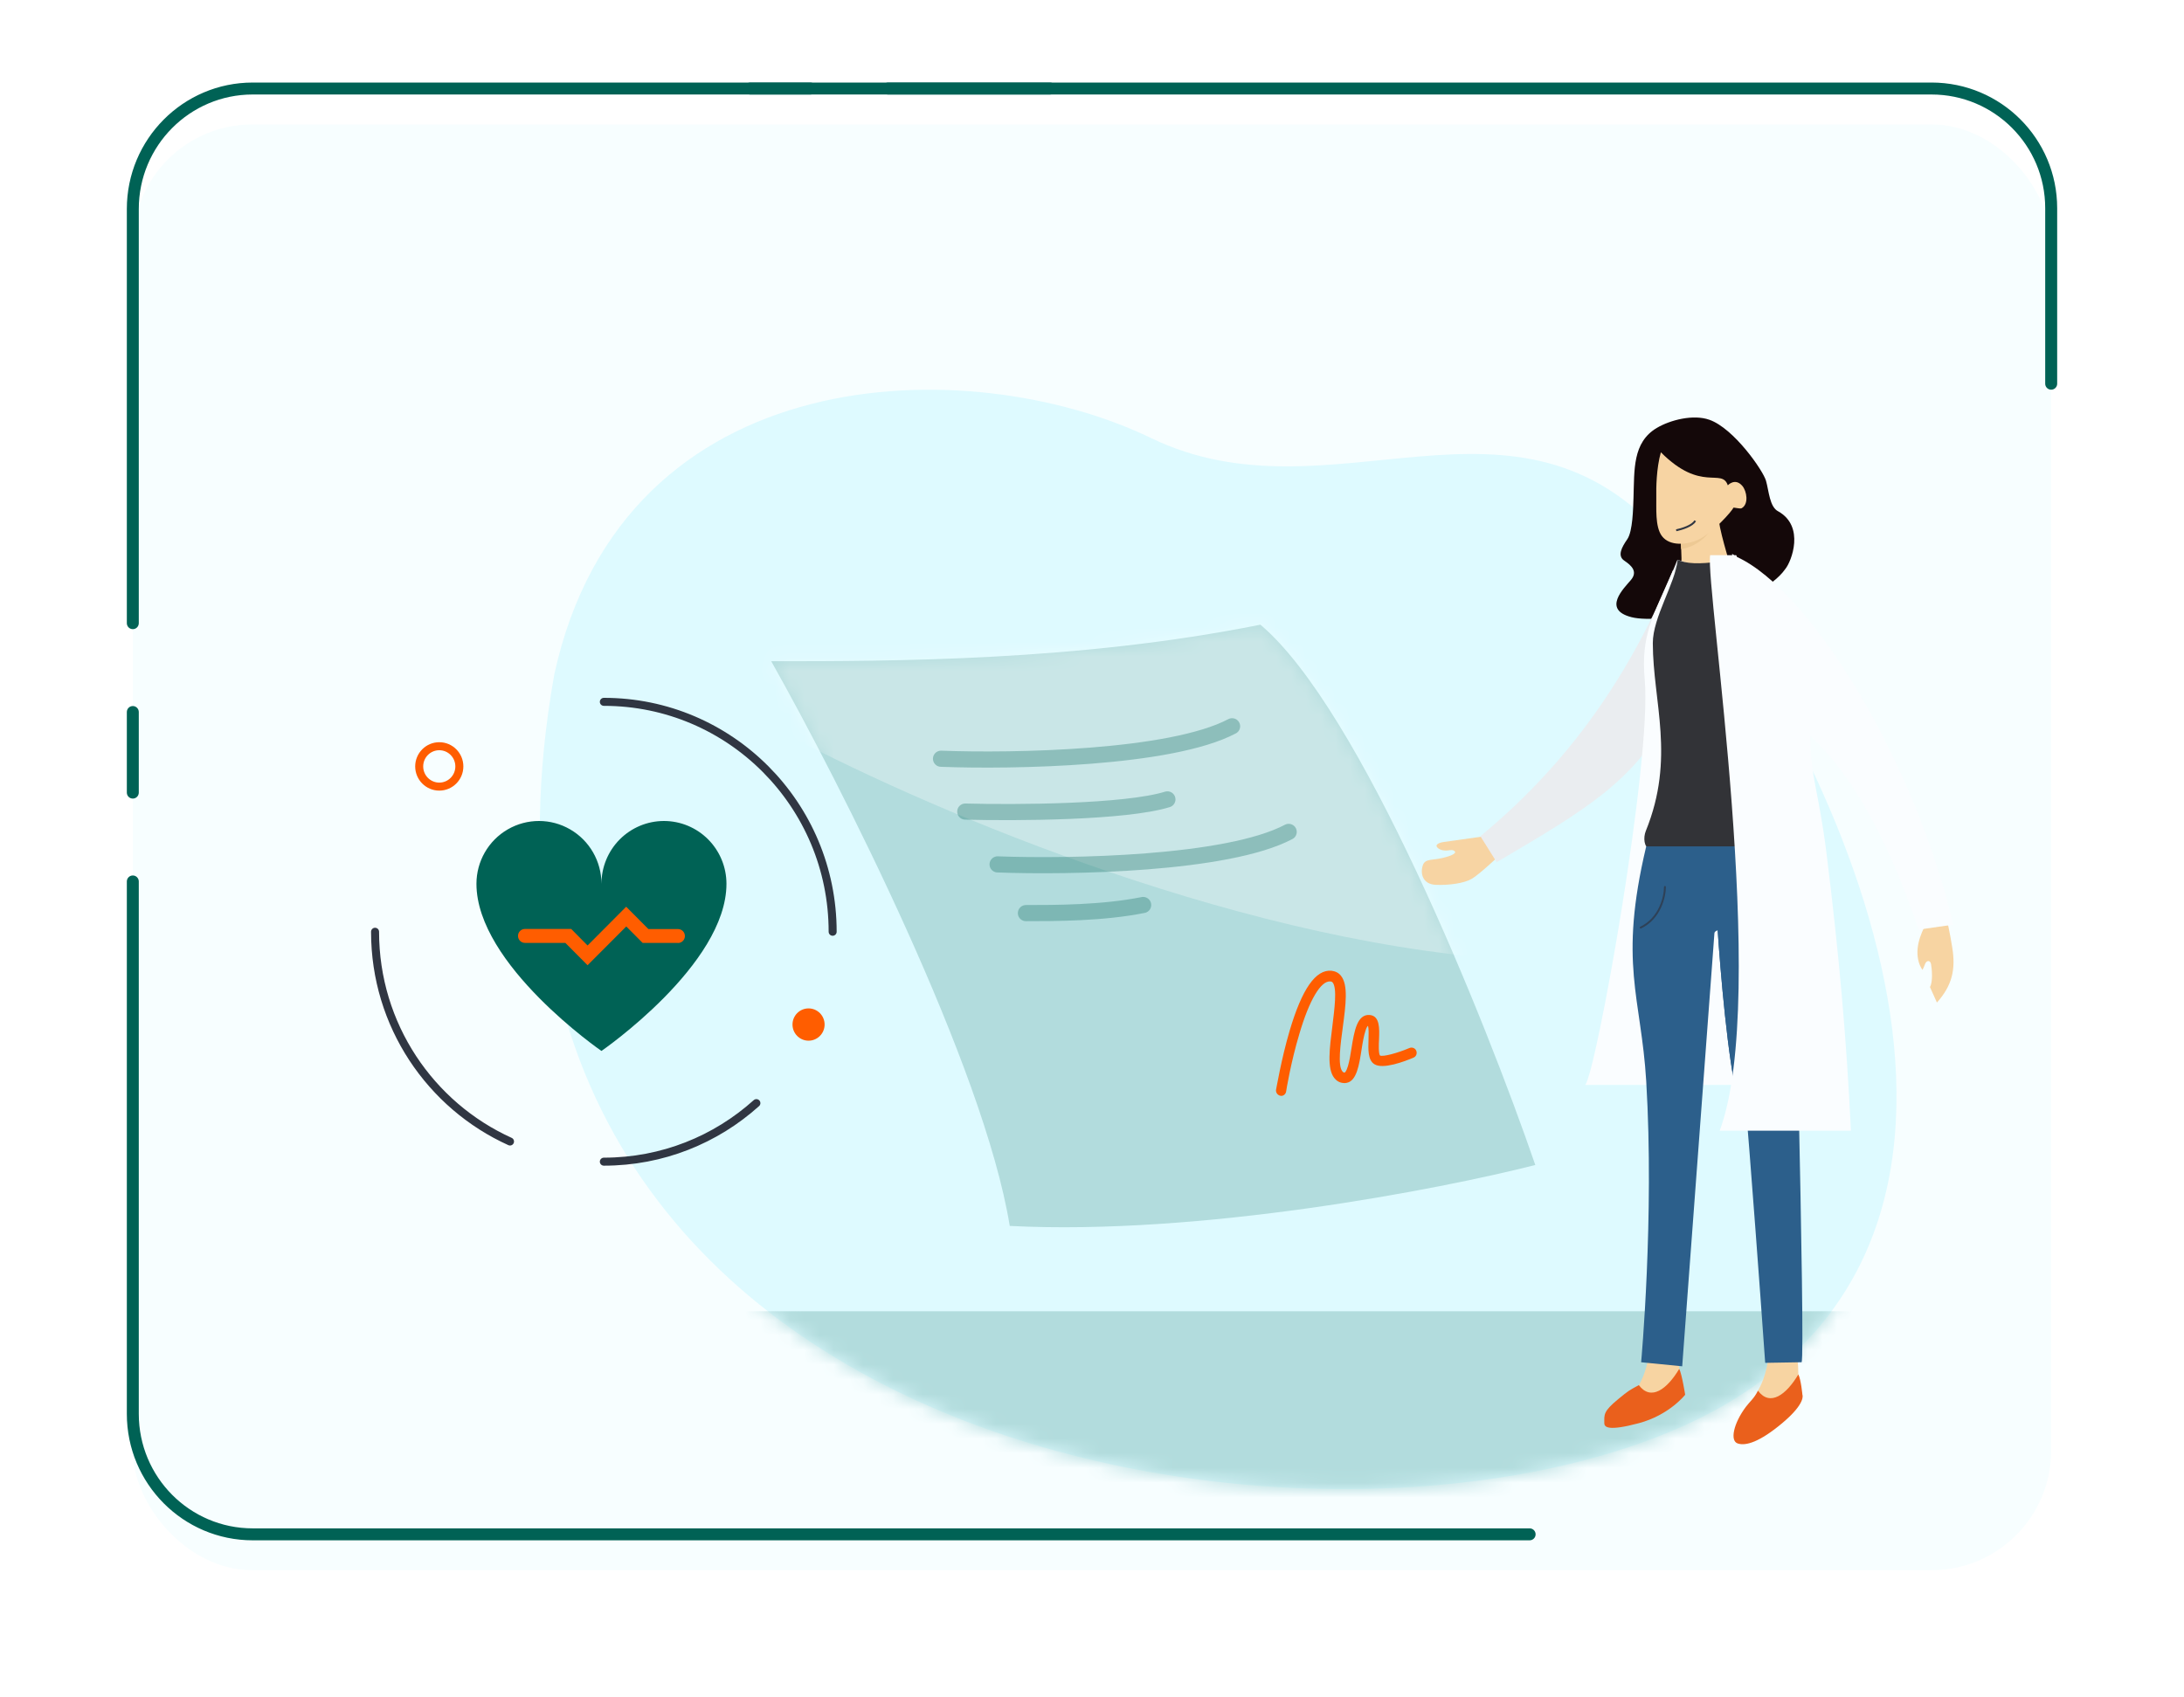
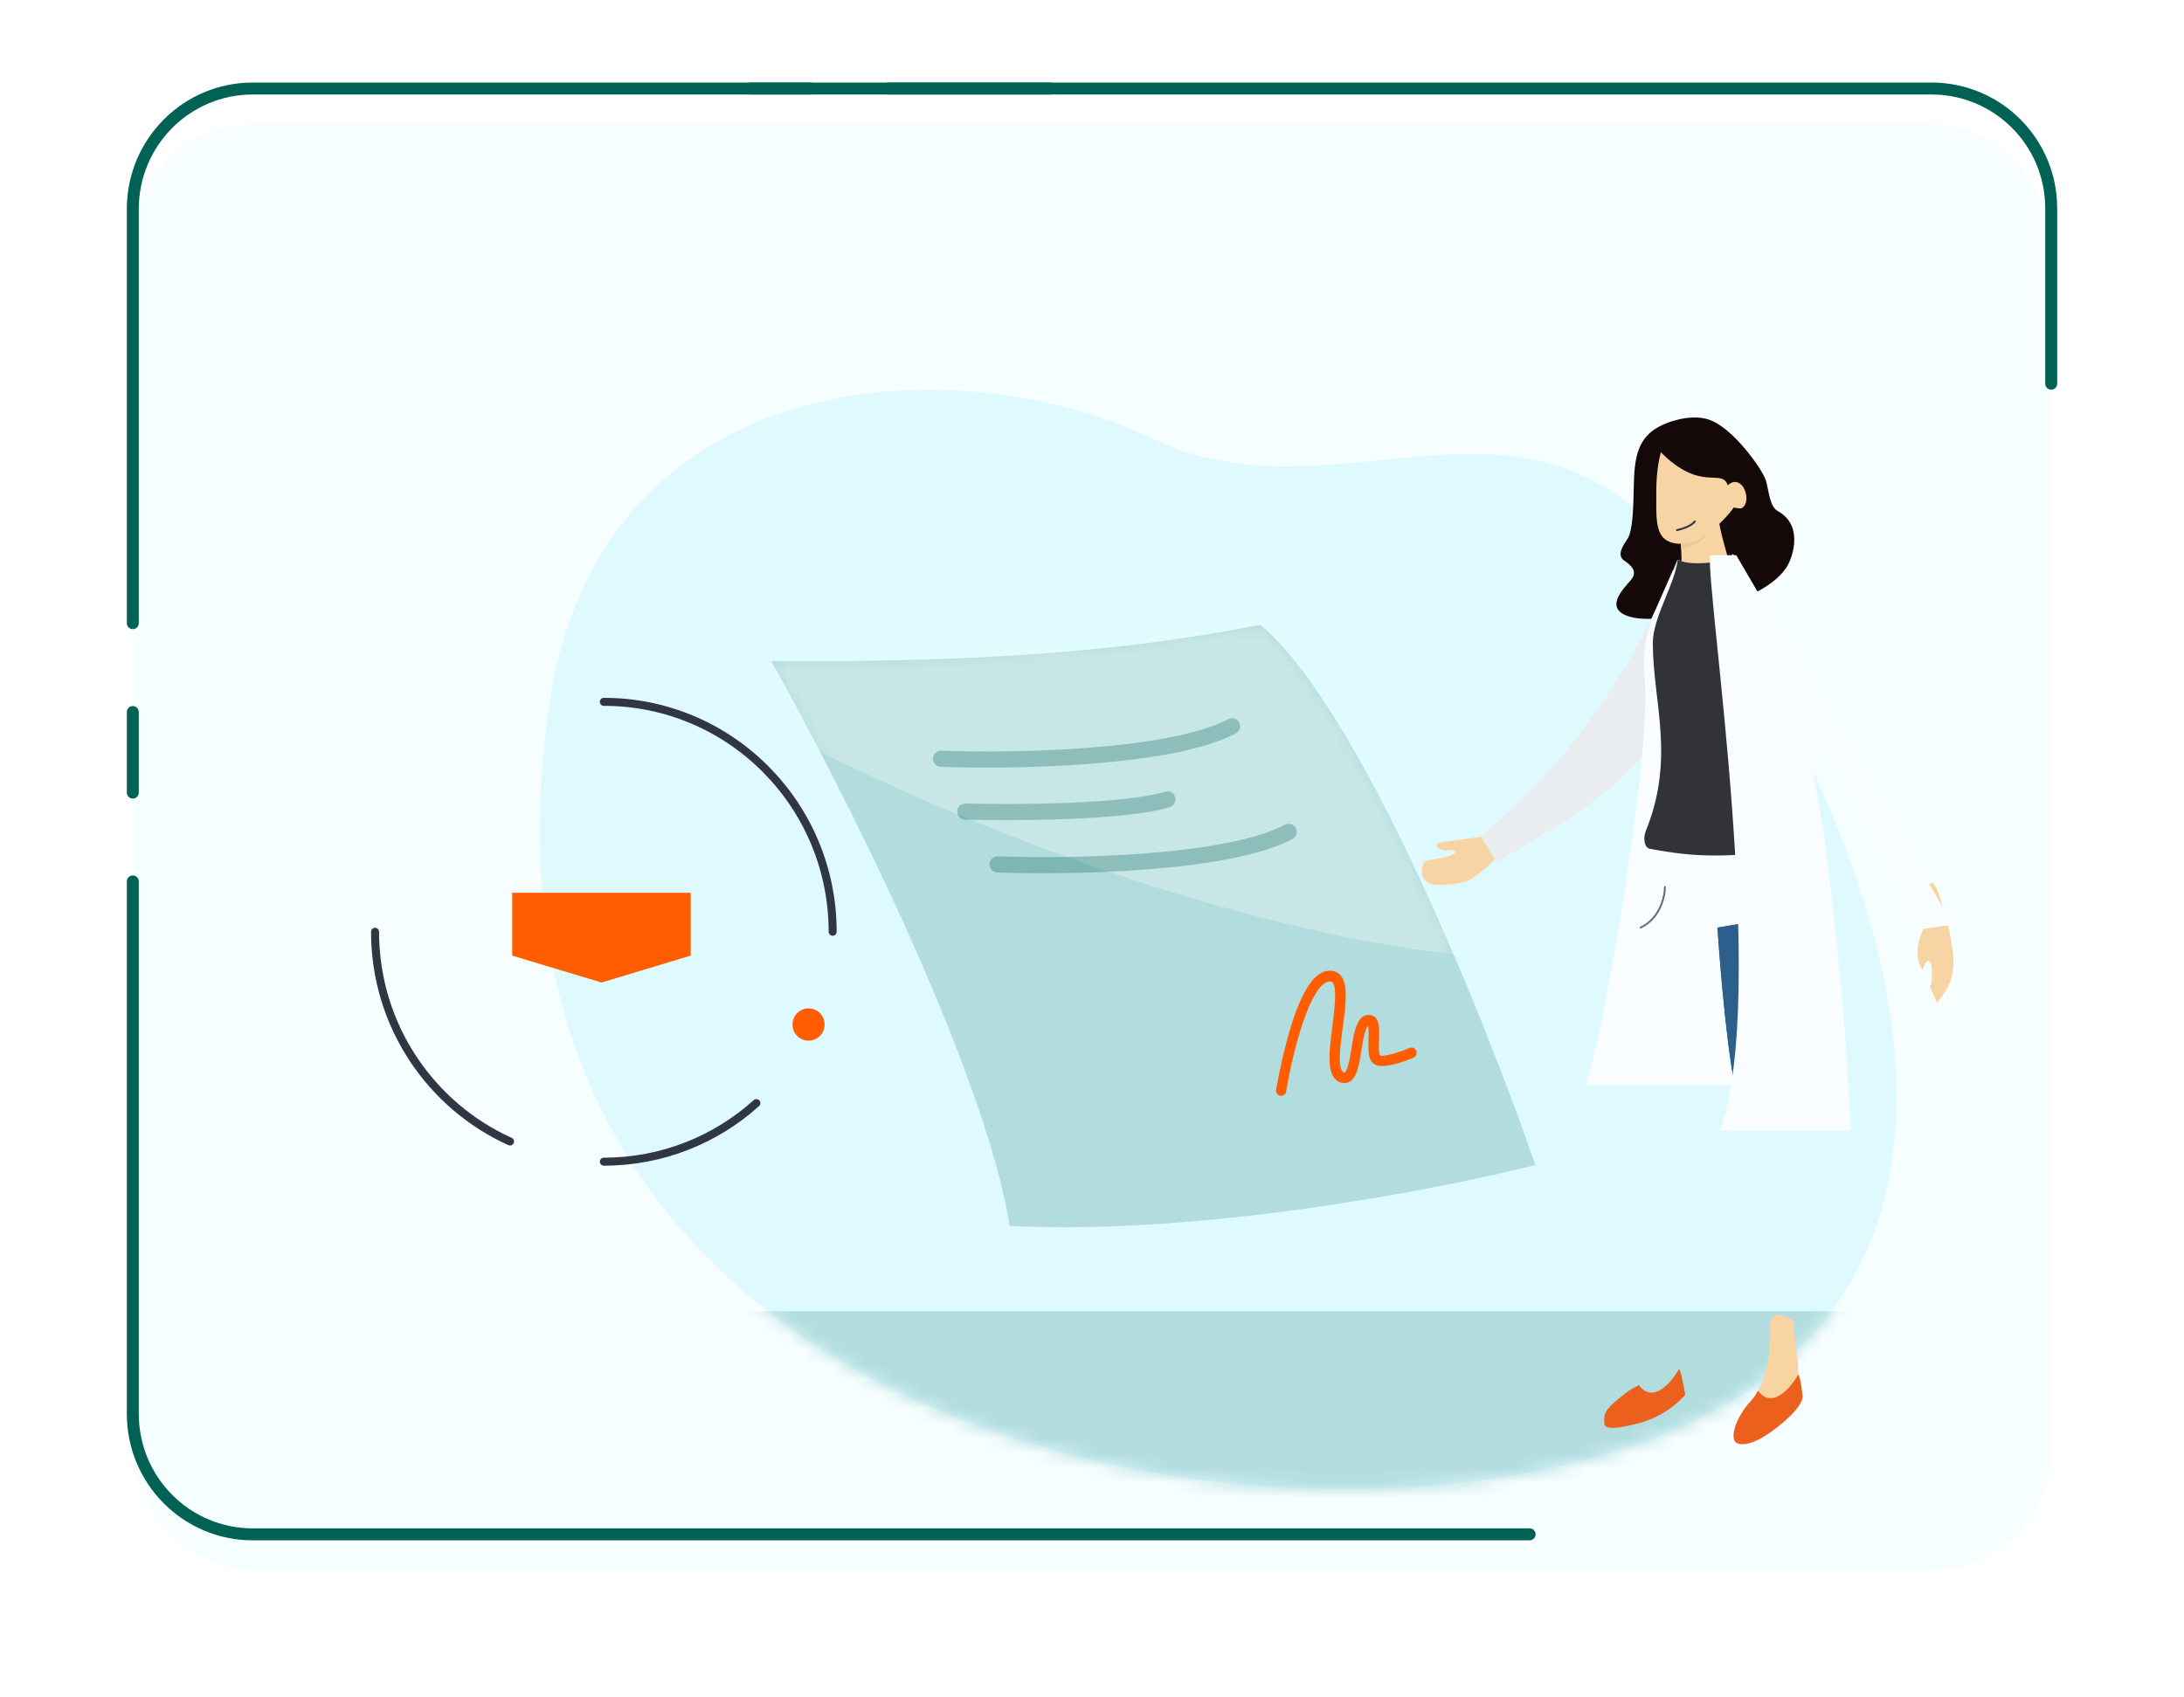
<svg xmlns="http://www.w3.org/2000/svg" width="148" height="115" viewBox="0 0 148 115" fill="none">
  <g filter="url(#filter0_d_905_27482)">
    <rect x="9" y="6" width="129.999" height="98" rx="8.11" fill="#F7FEFF" />
  </g>
  <path d="M8.595 77.458C8.595 77.682 8.776 77.864 9 77.864C9.224 77.864 9.405 77.682 9.405 77.458H8.595ZM71.156 6.405C71.38 6.405 71.561 6.224 71.561 6C71.561 5.776 71.38 5.595 71.156 5.595V6.405ZM9.405 76.233C9.405 76.009 9.224 75.828 9 75.828C8.776 75.828 8.595 76.009 8.595 76.233H9.405ZM103.656 104.405C103.88 104.405 104.061 104.224 104.061 104C104.061 103.776 103.88 103.595 103.656 103.595V104.405ZM9.405 48.263C9.405 48.039 9.224 47.857 9 47.857C8.776 47.857 8.595 48.039 8.595 48.263H9.405ZM8.595 53.724C8.595 53.948 8.776 54.129 9 54.129C9.224 54.129 9.405 53.948 9.405 53.724H8.595ZM8.595 42.24C8.595 42.464 8.776 42.645 9 42.645C9.224 42.645 9.405 42.464 9.405 42.24H8.595ZM9.405 59.747C9.405 59.523 9.224 59.341 9 59.341C8.776 59.341 8.595 59.523 8.595 59.747H9.405ZM17.125 6.405H71.156V5.595H17.125V6.405ZM9.405 14.167C9.405 9.878 12.864 6.405 17.125 6.405V5.595C12.412 5.595 8.595 9.434 8.595 14.167H9.405ZM8.595 76.233V95.833H9.405V76.233H8.595ZM17.125 104.405H103.656V103.595H17.125V104.405ZM8.595 95.833C8.595 100.566 12.412 104.405 17.125 104.405V103.595C12.864 103.595 9.405 100.122 9.405 95.833H8.595ZM9.405 53.724V48.263H8.595V53.724H9.405ZM9.405 42.24V14.167H8.595V42.24H9.405ZM9.405 77.458V59.747H8.595V77.458H9.405Z" fill="#006255" />
  <path d="M139 26.008V14.11C139 9.631 135.369 6 130.89 6H60.188M50.844 6H54.907" stroke="#006255" stroke-width="0.811" stroke-linecap="round" />
  <path d="M77.998 29.69C65.733 23.756 42.256 24.155 37.56 45.722C27.834 100.327 93.161 108.71 116.654 95.347C140.146 81.985 123.234 48.469 112.945 36.621C102.657 24.774 90.264 35.625 77.998 29.69Z" fill="#DEFAFF" />
  <mask id="mask0_905_27482" style="mask-type:alpha" maskUnits="userSpaceOnUse" x="36" y="26" width="93" height="75">
    <path d="M77.998 29.69C65.733 23.756 42.256 24.155 37.56 45.722C27.834 100.327 93.161 108.71 116.654 95.347C140.146 81.985 123.234 48.469 112.945 36.621C102.657 24.774 90.264 35.625 77.998 29.69Z" fill="#DEFAFF" />
  </mask>
  <g mask="url(#mask0_905_27482)">
    <rect x="21.58" y="88.879" width="132.045" height="22.029" fill="#B2DCDD" />
  </g>
  <path d="M68.426 83.095C66.673 72.301 56.92 53.081 52.263 44.82C60.481 44.82 73.083 44.82 85.411 42.342C92.205 48.069 100.661 69.143 104.04 78.965C97.556 80.617 81.356 83.756 68.426 83.095Z" fill="#B2DCDD" />
  <mask id="mask1_905_27482" style="mask-type:alpha" maskUnits="userSpaceOnUse" x="52" y="42" width="53" height="42">
    <path d="M68.426 83.095C66.673 72.301 56.92 53.081 52.263 44.82C60.481 44.82 73.083 44.82 85.411 42.342C92.205 48.069 100.661 69.143 104.04 78.965C97.556 80.617 81.356 83.756 68.426 83.095Z" fill="#B2DCDD" />
  </mask>
  <g mask="url(#mask1_905_27482)">
    <path opacity="0.3" d="M52.014 49.079L48.975 41.44L80.64 37.111L98.119 41.44C106.732 50.012 119.195 66.698 100.146 64.865C81.096 63.032 60.121 53.577 52.014 49.079Z" fill="white" />
  </g>
  <path d="M87.155 73.986C87.152 73.97 87.473 71.994 88.056 70.066C88.721 67.8 89.507 66.456 90.16 66.524C90.228 66.527 90.267 66.553 90.309 66.595C90.624 66.987 90.427 68.413 90.289 69.556C90.102 71.032 89.914 72.422 90.414 73.063C90.573 73.267 90.784 73.393 91.039 73.408C91.126 73.424 91.207 73.407 91.272 73.394C91.933 73.258 92.103 72.192 92.264 71.162C92.336 70.691 92.421 70.2 92.536 69.855C92.596 69.657 92.661 69.559 92.706 69.533C92.758 69.708 92.75 70.166 92.739 70.439C92.716 71.153 92.69 71.852 93.134 72.132C93.713 72.503 95.181 71.948 95.784 71.689C95.971 71.617 96.045 71.399 95.976 71.227C95.904 71.039 95.687 70.965 95.516 71.034C94.665 71.395 93.723 71.639 93.519 71.546C93.412 71.433 93.431 70.787 93.45 70.462C93.482 69.712 93.51 68.861 92.825 68.799C91.969 68.721 91.77 69.894 91.585 71.048C91.522 71.483 91.443 71.922 91.344 72.263C91.223 72.66 91.13 72.696 91.13 72.696L91.114 72.7C91.046 72.697 91.007 72.671 90.962 72.612C90.643 72.205 90.841 70.778 90.994 69.631C91.201 68.085 91.37 66.766 90.873 66.141C90.713 65.937 90.49 65.831 90.232 65.8C89.152 65.7 88.231 67.039 87.393 69.864C86.817 71.825 86.486 73.837 86.473 73.856C86.445 74.048 86.565 74.226 86.759 74.27C86.937 74.319 87.127 74.178 87.155 73.986L87.155 73.986Z" fill="#FF5D00" />
  <g opacity="0.3">
    <path d="M63.769 51.429C68.608 51.613 79.329 51.429 83.493 49.227" stroke="#006255" stroke-width="1.094" stroke-linecap="round" />
    <path d="M67.603 58.59C72.443 58.773 83.164 58.59 87.328 56.387" stroke="#006255" stroke-width="1.094" stroke-linecap="round" />
-     <path d="M69.522 61.892C71.531 61.892 74.727 61.892 77.466 61.342" stroke="#006255" stroke-width="1.094" stroke-linecap="round" />
    <path d="M65.412 55.01C68.791 55.102 76.261 55.065 79.11 54.184" stroke="#006255" stroke-width="1.094" stroke-linecap="round" />
  </g>
  <path d="M112.277 29.004C110.614 29.99 110.761 31.861 110.695 33.742C110.67 34.457 110.646 36.014 110.273 36.551C109.901 37.086 109.578 37.674 110.075 38.006C110.572 38.338 110.994 38.747 110.523 39.308C110.051 39.87 108.536 41.325 110.572 41.836C112.608 42.347 119.242 41.044 120.981 38.569C121.403 38.059 122.322 35.685 120.509 34.664C119.913 34.368 119.872 33.273 119.673 32.584C119.475 31.894 117.502 29.04 115.838 28.453C114.74 28.064 113.177 28.47 112.277 29.004Z" fill="#140809" />
  <path d="M113.9 35.104C113.634 35.356 114.293 35.277 114.143 35.587C113.679 36.541 113.116 35.327 113.502 36.231C113.804 36.942 113.008 36.76 113.9 36.794C113.942 37.425 113.984 38.308 113.9 38.687C113.845 38.939 115.11 39.046 115.232 39.042C115.633 39.031 116.034 38.939 116.399 38.771C116.534 38.71 117.257 38.37 117.206 38.182C116.997 37.425 116.285 35.198 116.453 34.483C116.62 33.768 115.425 34.846 115.425 34.846C115.564 34.244 116.242 34.579 114.623 34.298C113.69 34.136 114.633 34.413 113.9 35.104Z" fill="#F7D4A2" />
  <path d="M113.899 36.792C114.514 36.754 115.604 36.232 115.839 35.63C115.934 35.502 115.997 35.676 115.839 36.011C115.681 36.345 114.926 37.073 113.924 37.215C113.915 37.018 113.899 36.792 113.899 36.792Z" fill="#EDC994" />
  <path d="M112.24 33.644C112.229 33.091 112.24 31.758 112.55 30.656C115.29 33.41 116.67 31.69 117.086 32.895C117.086 32.895 117.578 32.359 118.071 32.936C118.37 33.287 118.524 34.166 118.024 34.448C117.911 34.511 117.468 34.369 117.455 34.424C117.413 34.593 116.06 36.153 115.034 36.606C114.328 36.917 113.157 37.049 112.62 36.334C112.143 35.699 112.256 34.401 112.24 33.644Z" fill="#F7D4A3" />
  <path d="M113.587 35.944C113.945 35.872 114.703 35.642 114.874 35.297" stroke="#303642" stroke-width="0.129" />
  <path d="M100.823 56.651C100.823 56.651 98.345 56.999 97.857 57.068C97.37 57.136 97.19 57.328 97.508 57.533C97.651 57.626 97.83 57.65 97.996 57.652C98.149 57.655 98.359 57.58 98.501 57.647C98.532 57.661 98.559 57.683 98.582 57.707C98.595 57.721 98.608 57.735 98.611 57.753C98.615 57.78 98.597 57.805 98.579 57.824C98.453 57.955 98.247 58.012 98.08 58.066C97.109 58.38 96.576 58.122 96.406 58.687C96.236 59.251 96.435 59.943 97.309 59.977C98.183 60.01 99.221 59.874 99.747 59.561C100.273 59.248 101.572 58.017 101.572 58.017L100.823 56.651Z" fill="#F7D4A3" />
  <path d="M131.604 61.323C131.961 62.239 132.139 63.269 132.297 64.235C132.541 65.735 132.273 66.819 131.257 67.954C131.074 67.548 130.784 66.902 130.784 66.902C130.996 66.561 130.914 65.658 130.859 65.357C130.805 65.056 130.553 65.089 130.454 65.339C130.4 65.474 130.346 65.622 130.279 65.741C129.981 65.328 129.9 64.776 129.95 64.278C130.001 63.776 130.18 63.308 130.39 62.856C130.542 62.526 130.753 62.17 130.526 61.816C130.251 61.386 129.664 60.715 129.664 60.715L130.925 59.816C131.312 60.042 131.604 61.323 131.604 61.323Z" fill="#F7D4A2" />
  <path fill-rule="evenodd" clip-rule="evenodd" d="M115.648 38.597L113.672 37.941C110.993 44.669 106.996 51.179 100.319 56.678L101.422 58.44C107.291 54.965 111.202 52.817 113.456 47.603C114.213 45.853 115.71 40.69 115.648 38.597Z" fill="#EAEDF0" />
  <path d="M120.3 73.54L107.424 73.54C108.178 72.63 111.952 51.559 111.456 46.075C111.182 43.046 112.007 41.816 113.374 38.64L115.291 39.742L117.56 51.236L120.3 73.54Z" fill="#FAFDFF" />
  <path fill-rule="evenodd" clip-rule="evenodd" d="M122.432 57.534C116.773 58.138 115.058 58.138 111.809 57.534C111.406 57.46 111.343 56.782 111.53 56.322C113.545 51.358 112.011 47.579 112.004 43.597C112 41.836 113.51 39.592 113.691 37.941C114.224 38.212 115.158 38.252 116.492 38.063C120.076 43.188 121.724 49.069 122.432 57.534Z" fill="#323337" />
  <path d="M121.866 93.16C121.866 91.784 121.501 90.315 121.593 89.581C121.045 89.122 119.949 88.755 119.949 89.856C119.949 90.958 119.949 92.885 119.127 94.262C119.401 95.914 121.866 94.146 121.866 93.16Z" fill="#F7D4A2" />
  <path d="M122.141 94.537C122.141 94.537 122.05 93.527 121.867 93.16C121.045 94.537 119.949 95.363 119.128 94.262C118.854 94.812 118.6 94.969 118.306 95.363C117.484 96.465 117.21 97.658 117.758 97.841C118.306 98.025 119.254 97.736 120.771 96.465C122.415 95.088 122.141 94.537 122.141 94.537Z" fill="#EA601C" />
-   <path d="M113.795 92.784C113.795 91.407 113.43 89.938 113.521 89.204C112.973 88.745 111.878 88.378 111.878 89.479C111.878 90.581 111.878 92.508 111.056 93.885C111.33 95.537 113.795 93.769 113.795 92.784Z" fill="#F7D4A2" />
  <path d="M114.196 94.538C114.196 94.538 113.978 93.15 113.795 92.783C112.974 94.16 111.878 94.986 111.056 93.885C110.361 94.263 110.361 94.263 109.686 94.813L109.686 94.813C108.623 95.681 108.717 95.885 108.717 96.466C108.717 96.741 108.991 97.016 111.056 96.466C113.124 95.914 114.196 94.538 114.196 94.538Z" fill="#EA601C" />
-   <path d="M121.476 57.365C121.476 57.365 122.363 91.924 122.086 92.335L119.619 92.376C119.619 92.376 117.596 63.605 117.098 63.194C116.923 63.05 116.714 62.979 116.506 63.026C116.411 63.046 116.188 63.111 116.178 63.255C116.154 63.598 116.128 63.941 116.102 64.285C116.076 64.632 116.051 64.978 116.025 65.324C115.992 65.765 115.959 66.206 115.927 66.646C115.887 67.168 115.849 67.689 115.81 68.211C115.766 68.799 115.723 69.387 115.679 69.976C115.631 70.618 115.584 71.259 115.536 71.901C115.485 72.582 115.435 73.263 115.384 73.944C115.332 74.65 115.279 75.357 115.226 76.063C115.173 76.781 115.119 77.499 115.066 78.217C115.013 78.933 114.959 79.65 114.906 80.365C114.854 81.065 114.802 81.766 114.75 82.466C114.7 83.137 114.65 83.807 114.6 84.478C114.553 85.106 114.506 85.733 114.46 86.361C114.418 86.931 114.375 87.501 114.333 88.072C114.296 88.571 114.259 89.071 114.222 89.57C114.19 89.984 114.16 90.4 114.129 90.814C114.105 91.131 114.082 91.447 114.058 91.763C114.044 91.967 114.028 92.172 114.013 92.376C114.008 92.454 114.001 92.532 113.996 92.611L111.212 92.335C111.212 92.335 112.115 82.534 111.557 73.28C111.212 67.557 109.664 65.324 111.557 57.367H121.476V57.365Z" fill="#2C5F8B" />
  <path d="M117.757 74.438C117.099 72.015 116.57 65.718 116.387 62.873L118.031 62.598L119.4 67.829C119.126 71.042 118.414 76.861 117.757 74.438Z" fill="#2C5F8B" />
  <path d="M117.757 74.438C117.099 72.015 116.57 65.718 116.387 62.873L118.031 62.598L119.4 67.829C119.126 71.042 118.414 76.861 117.757 74.438Z" fill="#2C5F8B" />
  <path opacity="0.7" d="M112.825 60.119C112.825 60.775 112.497 62.243 111.182 62.873" stroke="#303642" stroke-width="0.129" stroke-linecap="round" />
  <path opacity="0.7" d="M119.4 60.119C119.4 60.775 119.619 62.243 120.496 62.873" stroke="#303642" stroke-width="0.129" stroke-linecap="round" />
-   <path fill-rule="evenodd" clip-rule="evenodd" d="M117.384 37.633H115.89C115.542 39.689 119.924 67.532 116.537 76.64H125.428C125.137 70.522 124.635 64.761 123.784 57.916C123.236 53.51 122.677 52.684 122.677 49.886C125.484 52.468 127.931 56.843 130.017 63.011L132.354 62.676C129.801 51.623 122.677 40.017 117.708 37.752C117.691 37.712 117.674 37.672 117.657 37.633H117.525C117.476 37.602 117.427 37.57 117.378 37.539L117.384 37.633Z" fill="#FAFDFF" />
+   <path fill-rule="evenodd" clip-rule="evenodd" d="M117.384 37.633H115.89C115.542 39.689 119.924 67.532 116.537 76.64H125.428C125.137 70.522 124.635 64.761 123.784 57.916C123.236 53.51 122.677 52.684 122.677 49.886C125.484 52.468 127.931 56.843 130.017 63.011L132.354 62.676C117.691 37.712 117.674 37.672 117.657 37.633H117.525C117.476 37.602 117.427 37.57 117.378 37.539L117.384 37.633Z" fill="#FAFDFF" />
  <path d="M34.707 60.516H46.808V64.773L40.758 66.597L34.707 64.773V60.516Z" fill="#FF5D00" />
-   <path d="M44.993 55.648C43.87 55.648 42.793 56.097 41.998 56.895C41.204 57.694 40.758 58.776 40.758 59.906C40.758 58.385 39.951 56.979 38.64 56.219C37.33 55.458 35.715 55.458 34.405 56.219C33.094 56.979 32.287 58.385 32.287 59.906C32.287 65.393 40.758 71.235 40.758 71.235C40.758 71.235 49.229 65.398 49.229 59.906C49.229 58.776 48.782 57.694 47.988 56.895C47.194 56.097 46.117 55.648 44.993 55.648V55.648ZM45.934 63.913H43.55L42.439 62.797L39.817 65.425L38.311 63.911H35.574C35.314 63.911 35.103 63.699 35.103 63.438C35.103 63.177 35.314 62.965 35.574 62.965H38.708L39.817 64.087L42.433 61.459L43.939 62.973H45.942C46.202 62.973 46.413 63.184 46.413 63.446C46.413 63.707 46.202 63.919 45.942 63.919L45.934 63.913Z" fill="#006255" />
  <path d="M56.425 63.156C56.425 54.549 49.483 47.572 40.92 47.572M40.92 78.74C44.891 78.74 48.514 77.24 51.257 74.772M25.416 63.156C25.416 69.485 29.169 74.933 34.561 77.373" stroke="#303642" stroke-width="0.543" stroke-linecap="round" />
  <ellipse cx="54.792" cy="69.445" rx="1.088" ry="1.094" fill="#FF5D00" />
-   <path d="M31.128 51.949C31.128 52.706 30.518 53.318 29.768 53.318C29.018 53.318 28.407 52.706 28.407 51.949C28.407 51.192 29.018 50.58 29.768 50.58C30.518 50.58 31.128 51.192 31.128 51.949Z" stroke="#FF5D00" stroke-width="0.543" />
  <defs>
    <filter id="filter0_d_905_27482" x="0.89" y="0.323" width="146.219" height="114.22" filterUnits="userSpaceOnUse" color-interpolation-filters="sRGB">
      <feFlood flood-opacity="0" result="BackgroundImageFix" />
      <feColorMatrix in="SourceAlpha" type="matrix" values="0 0 0 0 0 0 0 0 0 0 0 0 0 0 0 0 0 0 127 0" result="hardAlpha" />
      <feOffset dy="2.433" />
      <feGaussianBlur stdDeviation="4.055" />
      <feComposite in2="hardAlpha" operator="out" />
      <feColorMatrix type="matrix" values="0 0 0 0 0.753 0 0 0 0 0.773 0 0 0 0 0.827 0 0 0 0.4 0" />
      <feBlend mode="normal" in2="BackgroundImageFix" result="effect1_dropShadow_905_27482" />
      <feBlend mode="normal" in="SourceGraphic" in2="effect1_dropShadow_905_27482" result="shape" />
    </filter>
  </defs>
</svg>